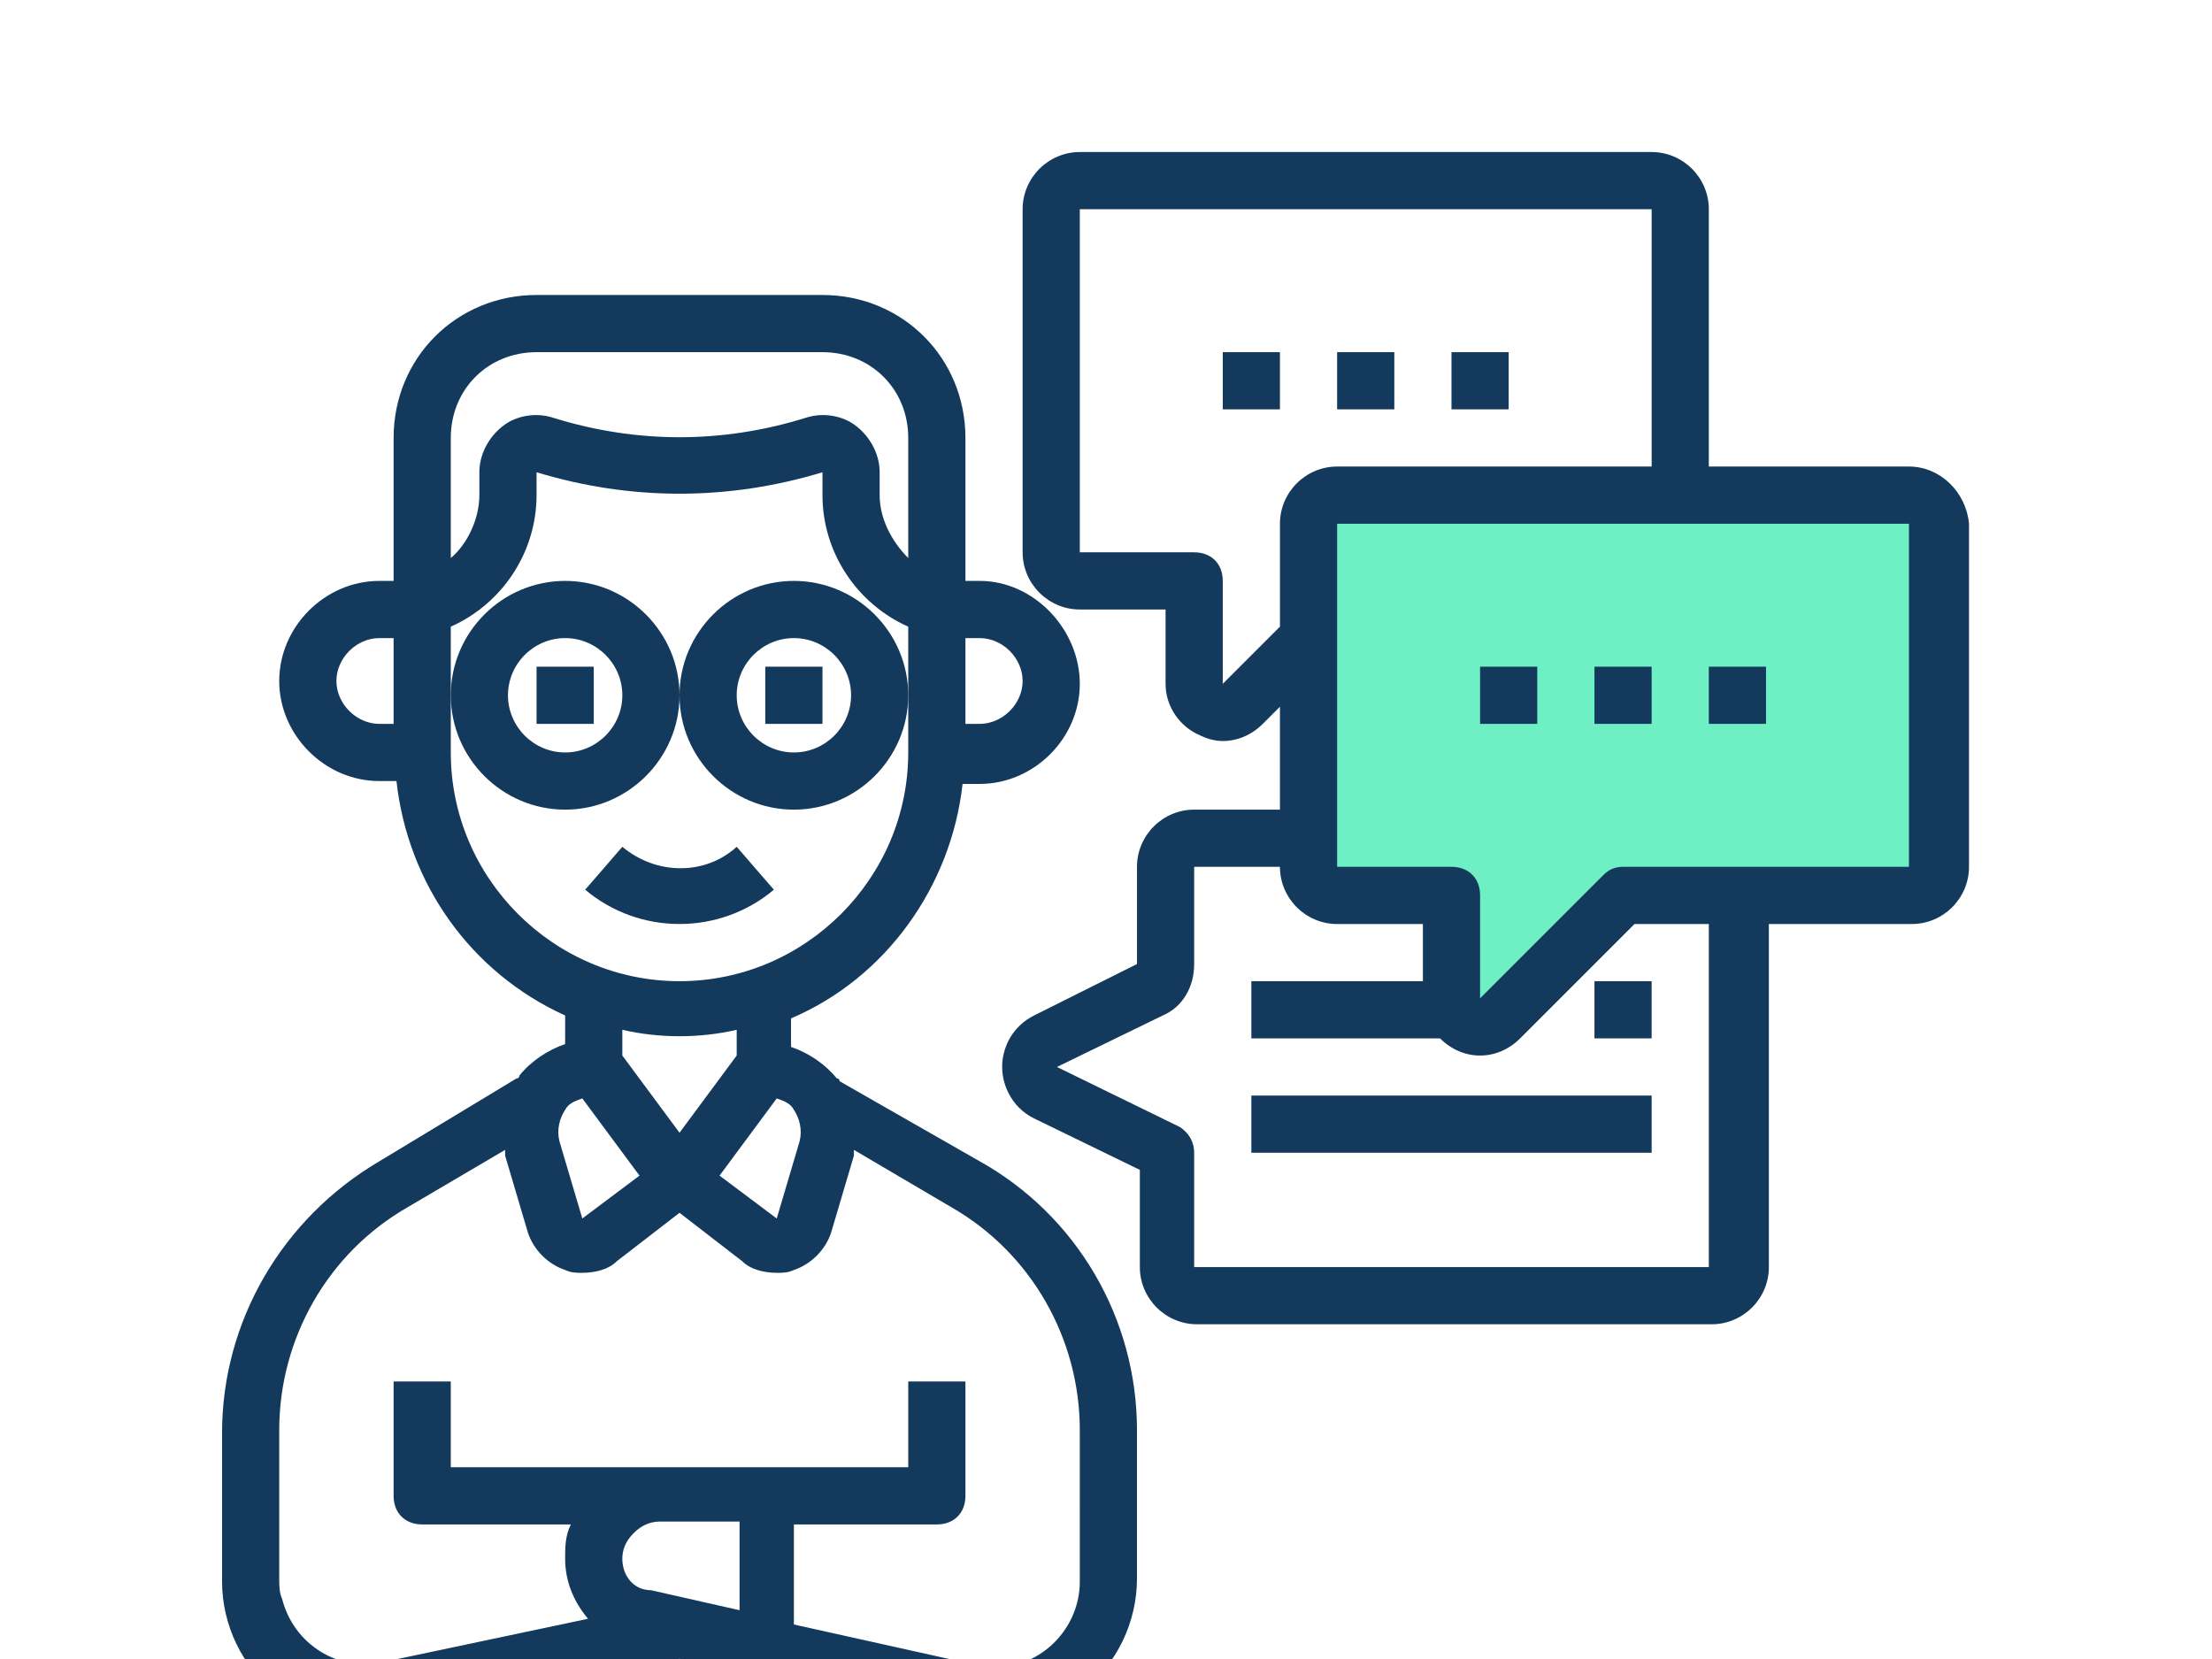
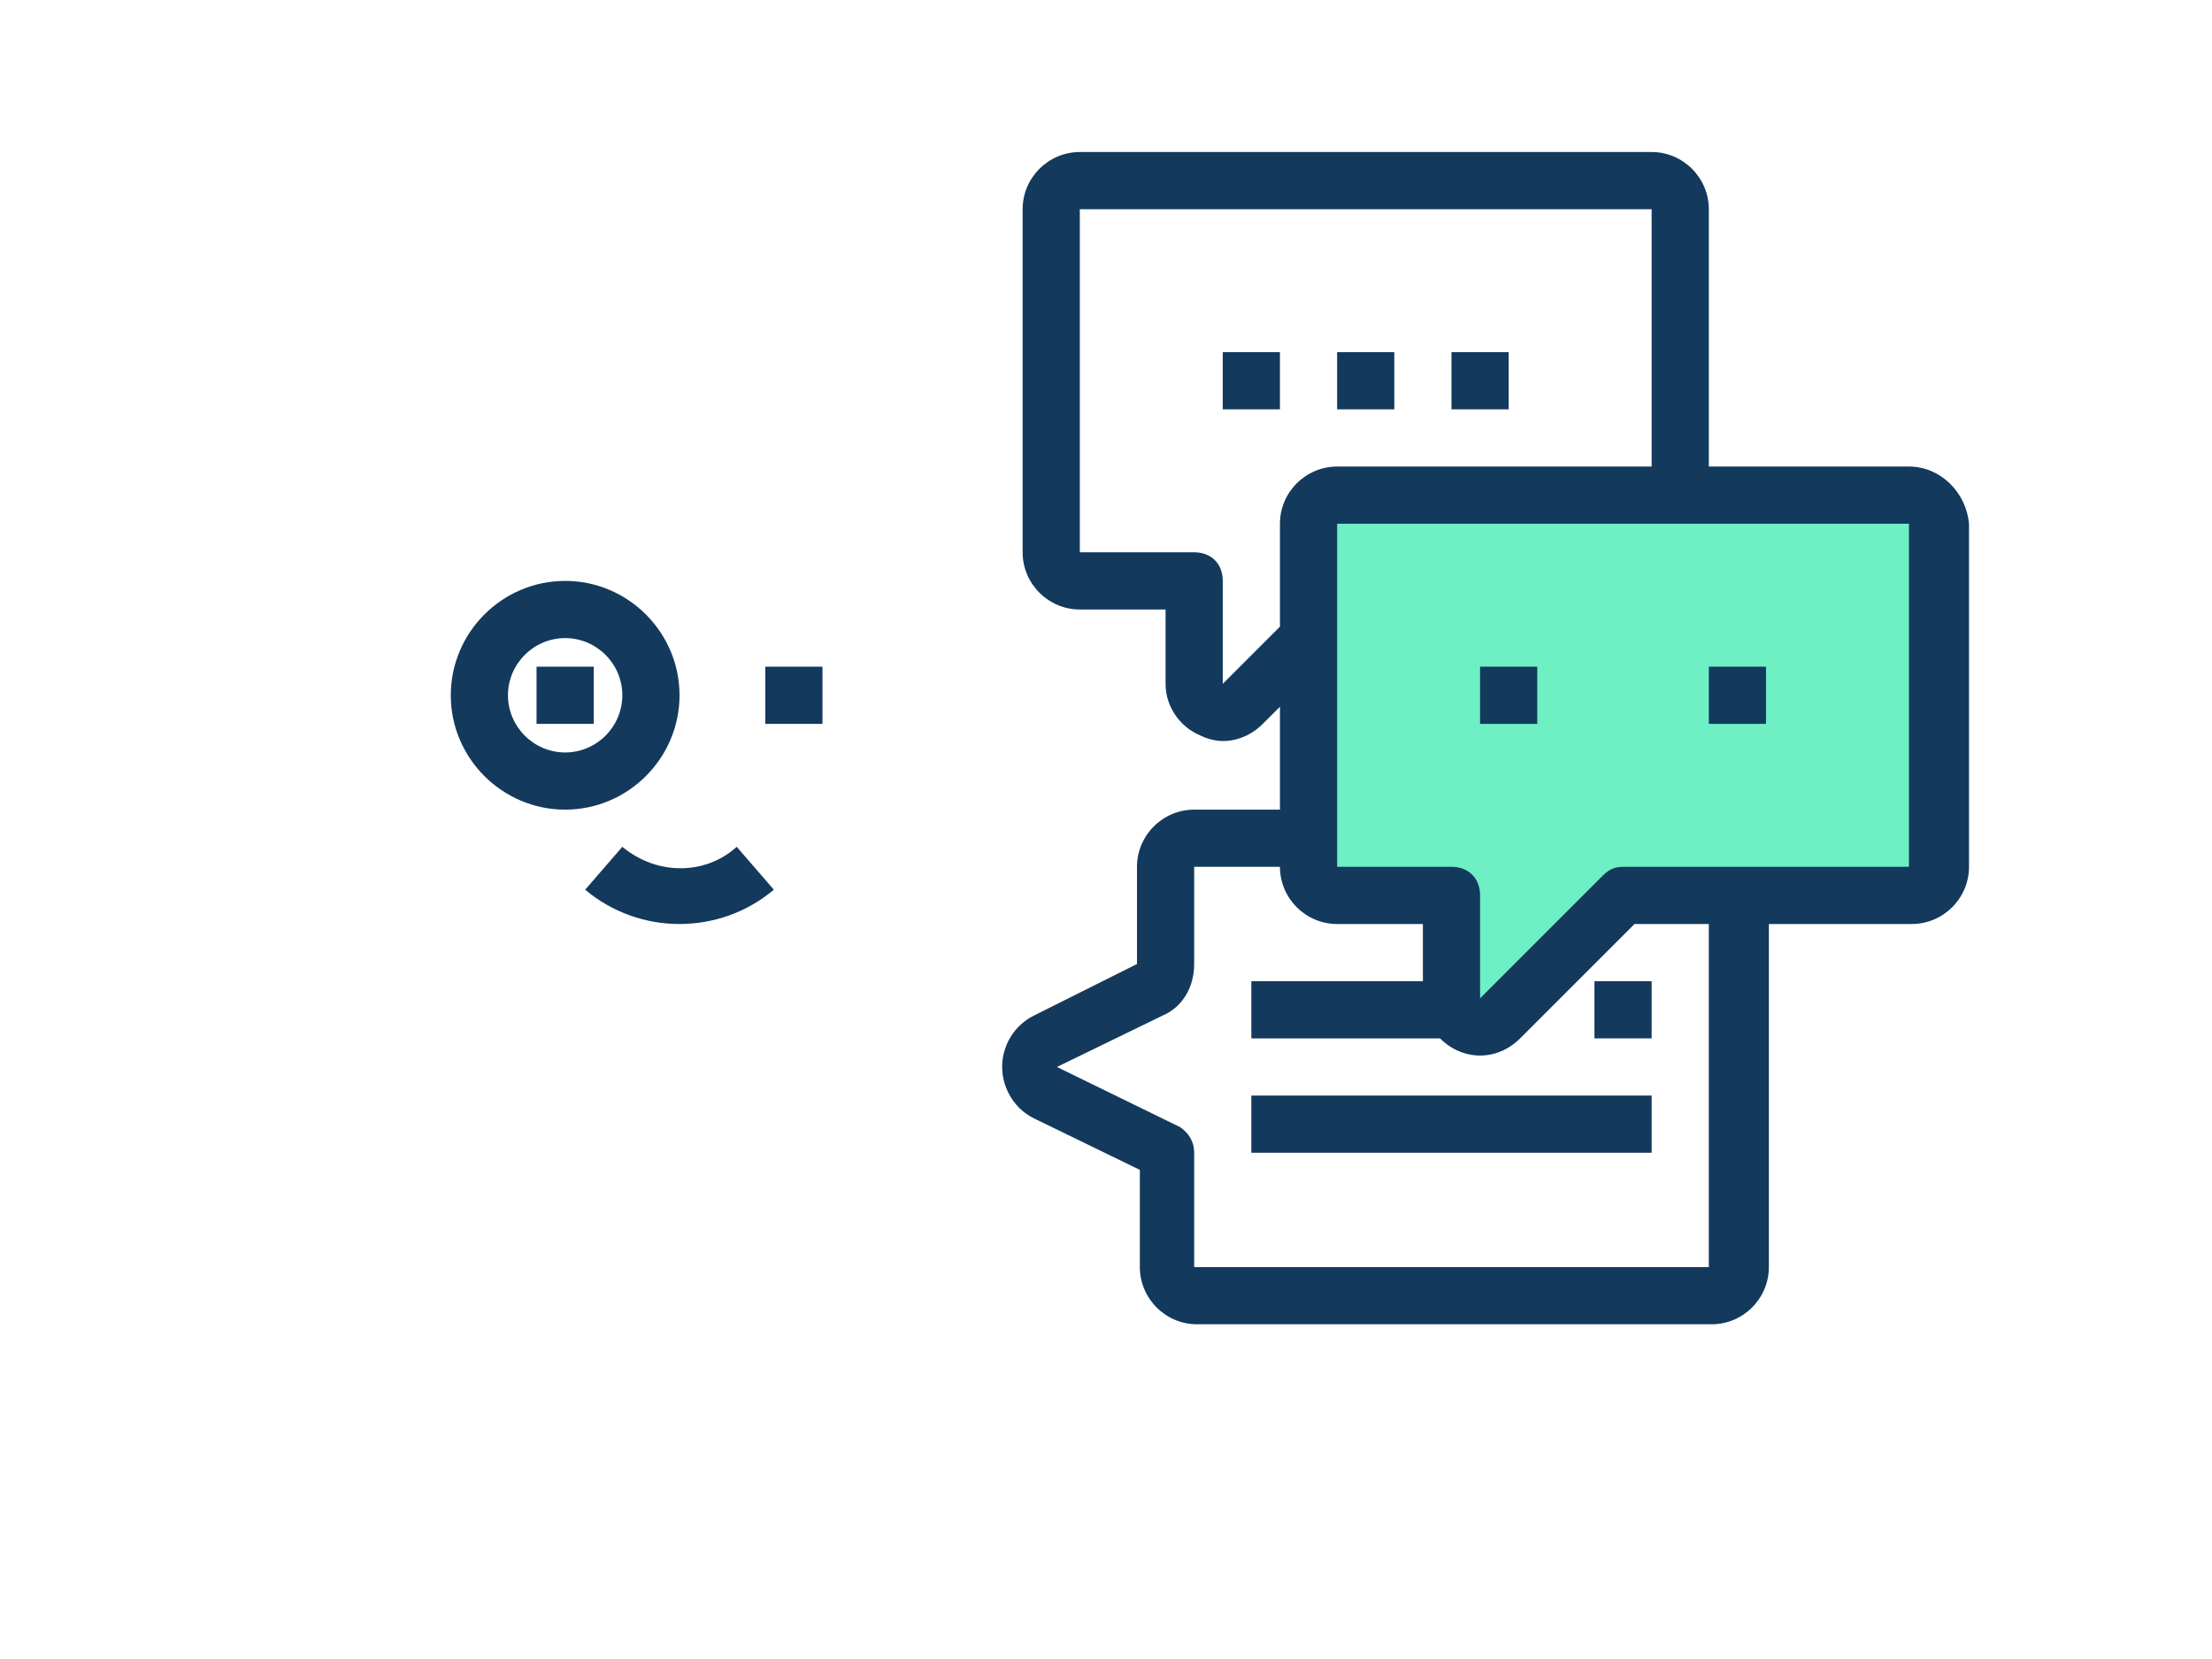
<svg xmlns="http://www.w3.org/2000/svg" version="1.1" id="Calque_1" x="0px" y="0px" width="566.93px" height="425.197px" viewBox="0 0 566.93 425.197" xml:space="preserve">
  <polygon fill="#6FEFC4" points="377.144,264.667 415.981,230.227 493.658,230.227 497.323,212.639 497.323,129.832 489.261,125.436   339.772,126.901 335.373,134.229 335.373,222.164 340.504,229.492 372.013,229.492 " />
  <g>
-     <path fill="#13395D" d="M251.103,297.644l-35.906-20.52c0,0,0-0.732-0.734-0.732c-2.93-3.664-7.327-6.595-11.724-8.062v-7.327   c24.182-10.26,41.036-33.707,43.966-60.087h4.397c13.922,0,25.648-11.727,25.648-25.651c0-13.921-11.726-26.38-25.648-26.38h-3.664   v-36.64c0-20.52-16.122-36.64-36.64-36.64h-73.281c-20.518,0-36.638,16.122-36.638,36.64v36.64h-3.665   c-13.923,0-25.648,11.726-25.648,25.648s11.725,25.648,25.648,25.648h4.397c2.93,26.381,19.052,49.098,43.235,60.089v7.327   c-4.397,1.467-8.794,4.398-11.725,8.062c0,0,0,0.732-0.731,0.732l-35.176,21.252C72.3,312.298,56.912,338.68,56.912,367.258v38.106   c0,10.992,5.13,21.982,13.923,28.578c4.397,3.664,9.525,5.863,15.388,7.327v30.045c0,4.398,2.931,7.328,7.328,7.328h161.216   c4.397,0,7.329-2.93,7.329-7.328v-30.777c5.861-1.466,10.992-3.666,15.389-7.327c8.793-6.597,13.92-17.587,13.92-28.579v-38.106   C291.406,337.948,276.018,311.568,251.103,297.644z M247.437,163.541h3.666c5.862,0,10.993,5.129,10.993,10.992   c0,5.862-5.13,10.991-10.993,10.991l0,0h-3.666V163.541L247.437,163.541z M100.879,185.524h-3.664   c-5.863,0-10.993-5.129-10.993-10.991c0-5.861,5.129-10.992,10.993-10.992h3.664V185.524z M203.47,284.451   c1.467,2.199,2.198,5.13,1.467,8.063l-5.863,19.785l-14.655-10.991l14.655-19.786C201.273,282.255,202.739,282.989,203.47,284.451z    M174.159,290.315l-14.657-19.785v-6.595c9.526,2.196,19.787,2.196,29.313,0v6.595L174.159,290.315z M115.535,112.245   c0-12.458,9.526-21.984,21.982-21.984h73.28c12.458,0,21.984,9.525,21.984,21.984v30.778c-4.397-4.397-7.328-10.259-7.328-16.123   v-5.862c0-4.397-2.199-8.794-5.862-11.726c-3.663-2.93-8.794-3.663-13.189-2.198c-21.251,6.595-43.236,6.595-64.487,0   c-4.398-1.465-9.525-0.732-13.189,2.198c-3.664,2.932-5.862,7.328-5.862,11.726v5.862c0,5.862-2.931,12.458-7.328,16.123   L115.535,112.245z M115.535,192.854V160.61c13.19-5.862,21.982-19.053,21.982-33.709v-5.862c24.183,7.328,49.099,7.328,73.28,0   v5.862c0,14.656,8.794,27.847,21.984,33.709v32.242c0,32.244-26.379,58.625-58.622,58.625   C141.918,251.477,115.535,225.096,115.535,192.854z M144.848,284.451c0.732-1.464,2.198-2.196,4.397-2.93l14.654,19.786   l-14.654,10.991l-5.861-19.785C142.648,289.584,143.383,286.65,144.848,284.451z M247.437,463.989H100.879v-23.45h0.733   l72.546-15.389l71.815,15.389h0.732v23.45H247.437z M159.502,399.504c0-2.199,0.733-4.398,2.932-6.597   c1.465-1.466,3.665-2.929,6.595-2.929h20.52v22.716l-22.716-5.13C162.434,407.563,159.502,403.899,159.502,399.504z    M276.751,405.365c0,11.723-9.526,21.982-21.984,21.982c-1.466,0-3.664,0-5.129-0.733l-46.167-10.258v-25.649h36.641   c4.397,0,7.326-2.931,7.326-7.326v-29.312h-14.656v21.982H115.535v-21.982H100.88v29.312c0,4.396,2.931,7.326,7.327,7.326h38.105   c-1.465,2.933-1.465,5.863-1.465,8.794c0,5.864,2.198,10.994,5.861,15.389L98.68,425.882c-11.725,2.933-23.45-4.396-26.38-16.12   c-0.734-1.467-0.734-3.665-0.734-5.13v-38.104c0-23.451,12.458-45.436,32.976-57.158l24.916-14.658c0,0,0,0.733,0,1.468   l5.863,19.785c1.466,4.398,5.129,8.062,9.526,9.526c1.465,0.731,2.931,0.731,4.397,0.731c2.932,0,6.595-0.731,8.793-2.931   l16.122-12.457l16.122,12.457c2.198,2.199,5.862,2.931,8.793,2.931c1.466,0,2.931,0,4.397-0.731   c4.397-1.467,8.062-5.13,9.526-9.526l5.861-19.785c0,0,0-0.734,0-1.468l24.915,14.658c20.52,11.723,32.977,33.707,32.977,57.158   C276.751,366.527,276.751,405.365,276.751,405.365z" />
    <path fill="#13395D" d="M144.848,207.508c16.122,0,29.312-13.189,29.312-29.311c0-16.122-13.19-29.312-29.312-29.312   c-16.122,0-29.312,13.19-29.312,29.312C115.535,194.318,128.725,207.508,144.848,207.508z M144.848,163.541   c8.06,0,14.654,6.595,14.654,14.656c0,8.061-6.595,14.656-14.654,14.656c-8.061,0-14.656-6.595-14.656-14.656   C130.192,170.136,136.786,163.541,144.848,163.541z" />
-     <path fill="#13395D" d="M203.47,148.885c-16.122,0-29.311,13.19-29.311,29.312c0,16.122,13.189,29.311,29.311,29.311   c16.123,0,29.311-13.189,29.311-29.311C232.781,162.075,219.593,148.885,203.47,148.885z M203.47,192.854   c-8.061,0-14.655-6.595-14.655-14.656c0-8.061,6.595-14.656,14.655-14.656c8.062,0,14.657,6.595,14.657,14.656   C218.127,186.259,211.532,192.854,203.47,192.854z" />
    <rect x="196.143" y="170.871" fill="#13395D" width="14.655" height="14.656" />
    <rect x="137.518" y="170.871" fill="#13395D" width="14.658" height="14.656" />
    <path fill="#13395D" d="M198.341,228.028l-9.525-10.994c-8.061,7.329-20.52,7.329-29.313,0l-9.525,10.994   C163.899,239.751,184.418,239.751,198.341,228.028z" />
    <rect x="342.701" y="90.261" fill="#13395D" width="14.656" height="14.655" />
    <rect x="372.013" y="90.261" fill="#13395D" width="14.657" height="14.655" />
    <rect x="313.391" y="90.261" fill="#13395D" width="14.655" height="14.655" />
    <path fill="#13395D" d="M489.261,119.573h-51.294V53.621c0-8.062-6.595-14.656-14.656-14.656h-146.56   c-8.061,0-14.655,6.595-14.655,14.656v87.936c0,8.061,6.595,14.656,14.655,14.656h21.984v19.053c0,5.862,3.664,10.992,8.793,13.189   c1.466,0.734,3.665,1.467,5.863,1.467c3.663,0,7.328-1.467,10.258-4.398l4.397-4.396v26.379h-21.984   c-8.06,0-14.655,6.596-14.655,14.656v24.917l-26.38,13.189c-7.327,3.664-10.259,12.457-6.595,19.784   c1.467,2.933,3.665,5.131,6.595,6.596l27.113,13.189v24.916c0,8.06,6.596,14.654,14.656,14.654h131.903   c8.063,0,14.657-6.595,14.657-14.654V236.82h36.64c8.061,0,14.656-6.596,14.656-14.658v-87.935   C503.918,126.168,497.323,119.573,489.261,119.573z M313.391,175.265v-26.38c0-4.397-2.932-7.328-7.329-7.328h-29.31V53.622h146.56   v65.952h-80.609c-8.062,0-14.656,6.595-14.656,14.656v26.38L313.391,175.265z M437.966,324.758H306.061v-29.313   c0-2.93-1.466-5.129-3.663-6.596l-31.509-15.388l27.113-13.19c5.129-2.197,8.06-7.326,8.06-13.188v-24.918h21.984   c0,8.063,6.595,14.659,14.656,14.659h21.984v14.654h-43.967v14.656h48.363c2.931,2.932,6.596,4.398,10.259,4.398   c3.667,0,7.329-1.467,10.261-4.398l29.311-29.311h19.054V324.758L437.966,324.758z M489.261,222.164h-73.28   c-2.196,0-3.663,0.733-5.129,2.199l-31.511,31.51v-26.381c0-4.396-2.931-7.328-7.327-7.328h-29.311v-87.935h146.56v87.935H489.261z   " />
-     <rect x="408.655" y="170.871" fill="#13395D" width="14.656" height="14.656" />
    <rect x="437.966" y="170.871" fill="#13395D" width="14.656" height="14.656" />
    <rect x="379.341" y="170.871" fill="#13395D" width="14.656" height="14.656" />
    <rect x="320.719" y="280.79" fill="#13395D" width="102.592" height="14.654" />
    <rect x="408.655" y="251.477" fill="#13395D" width="14.656" height="14.655" />
  </g>
</svg>